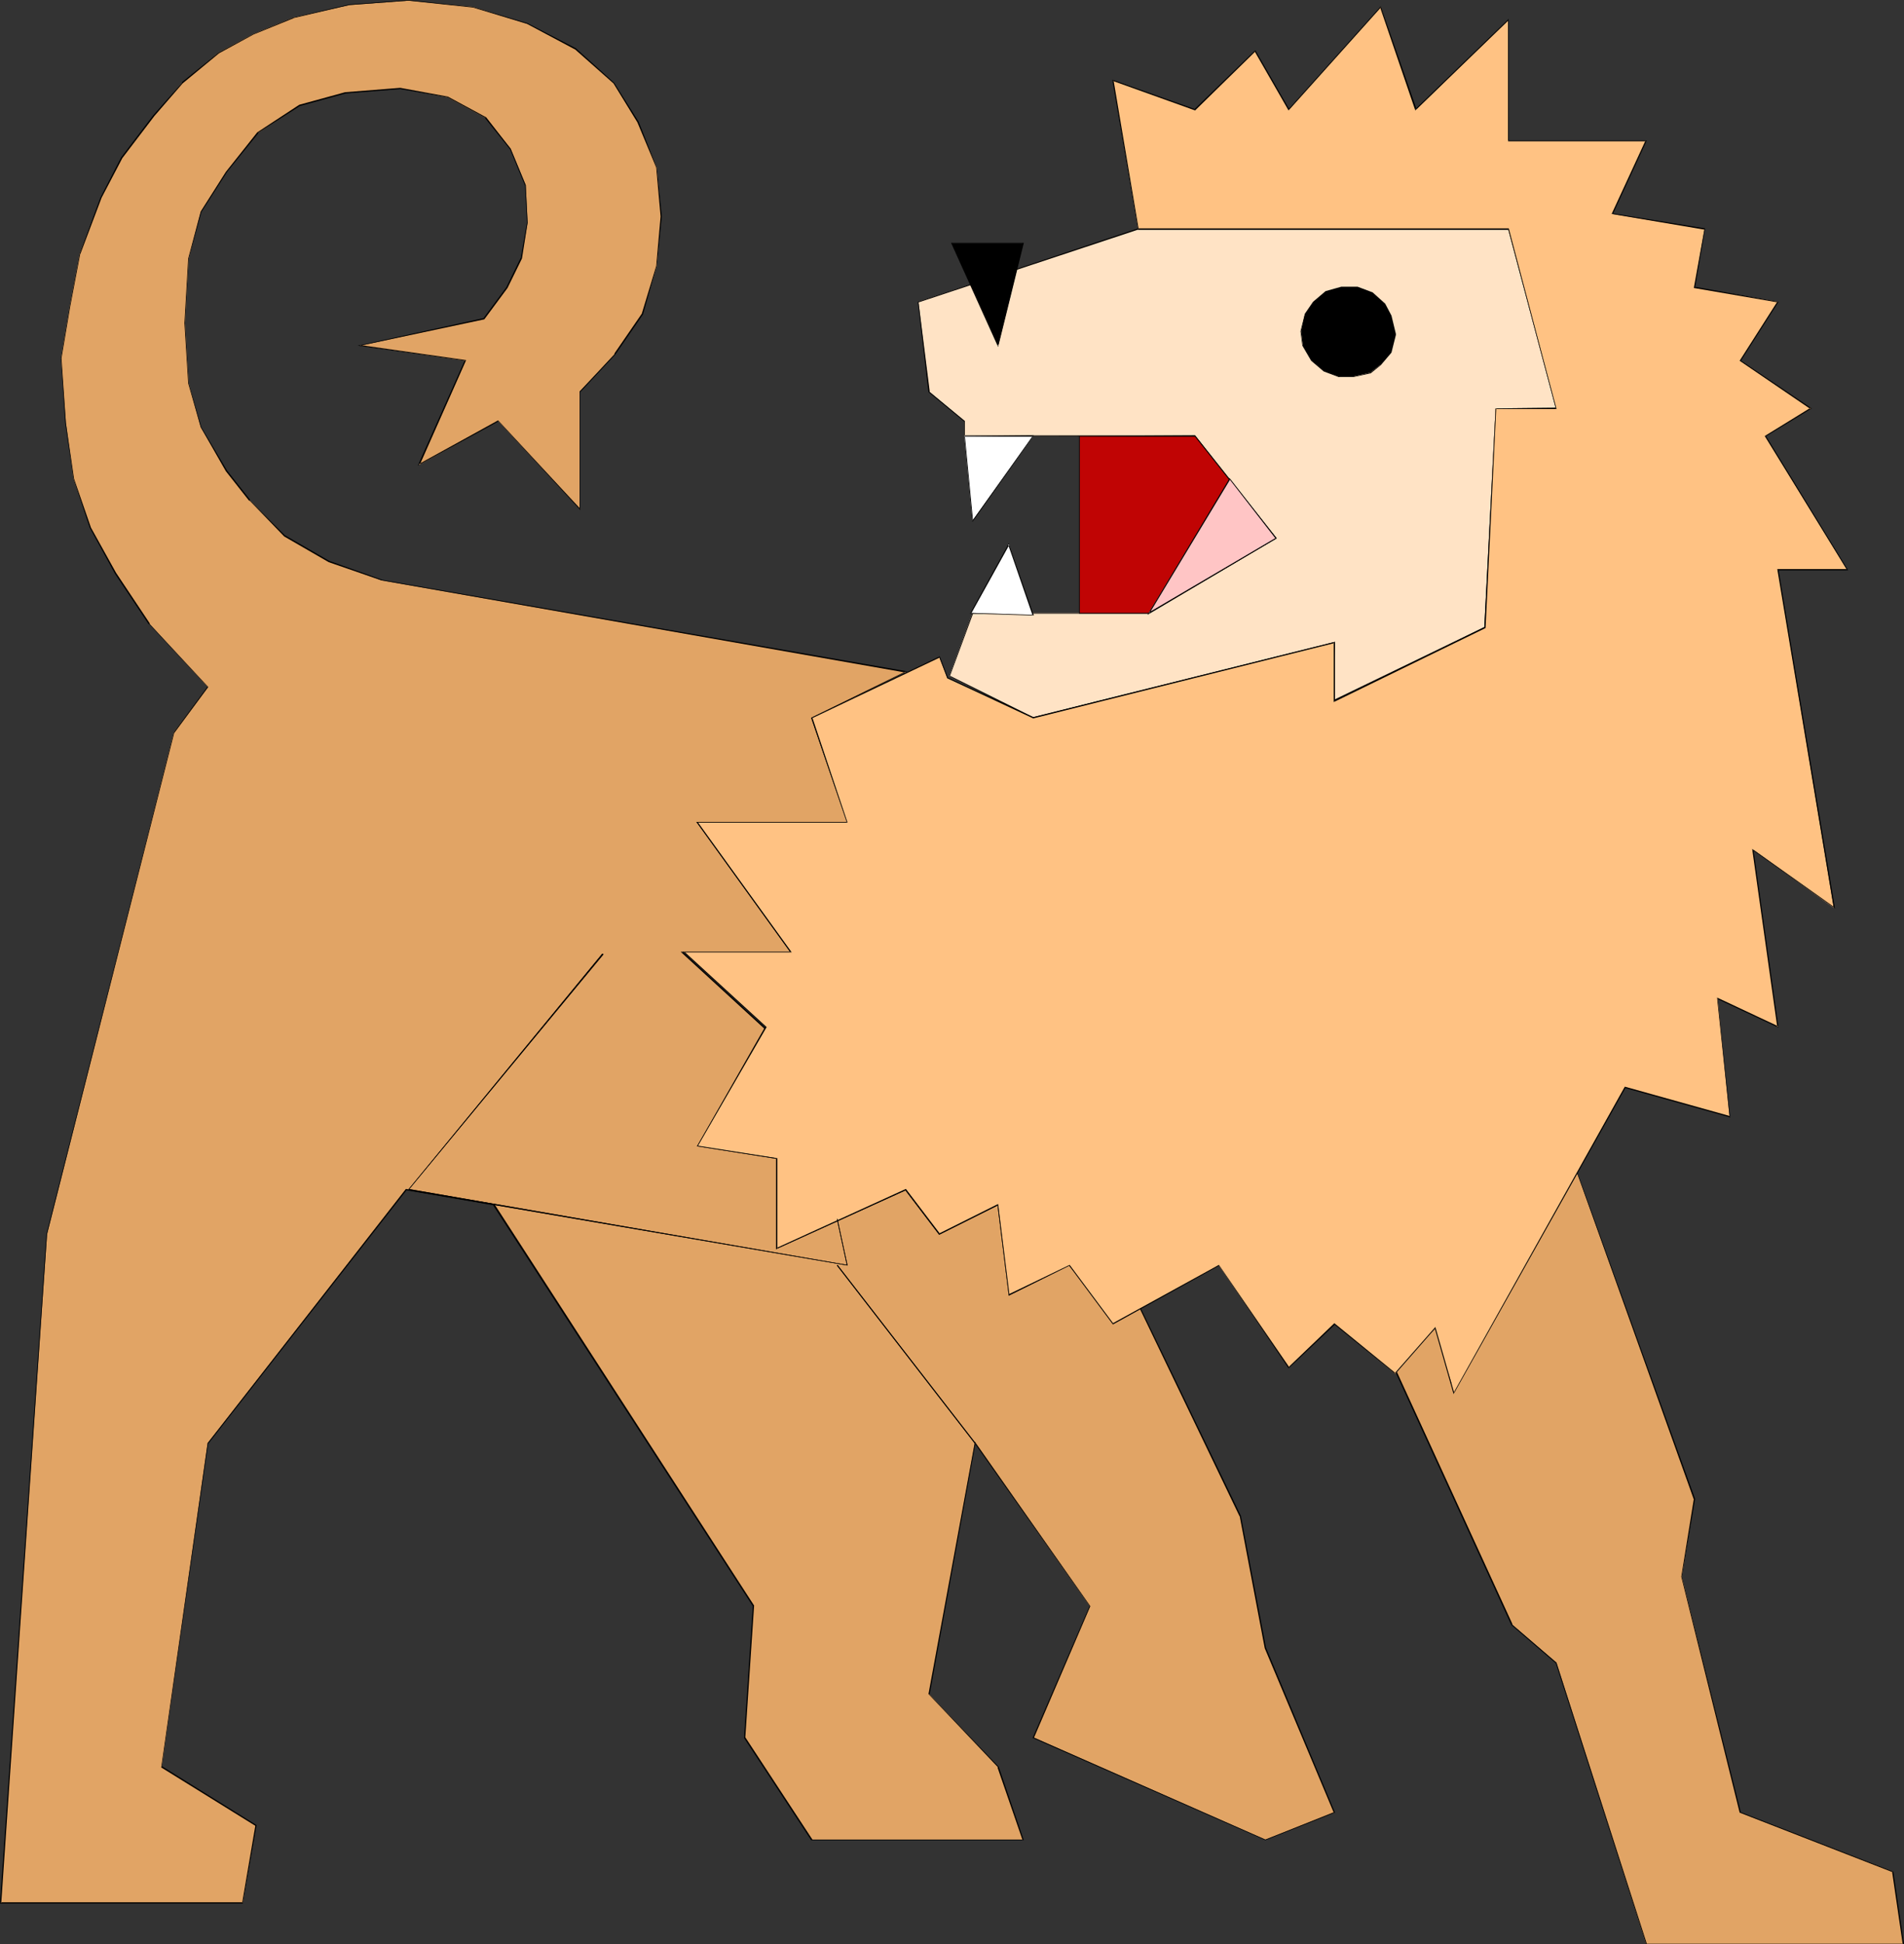
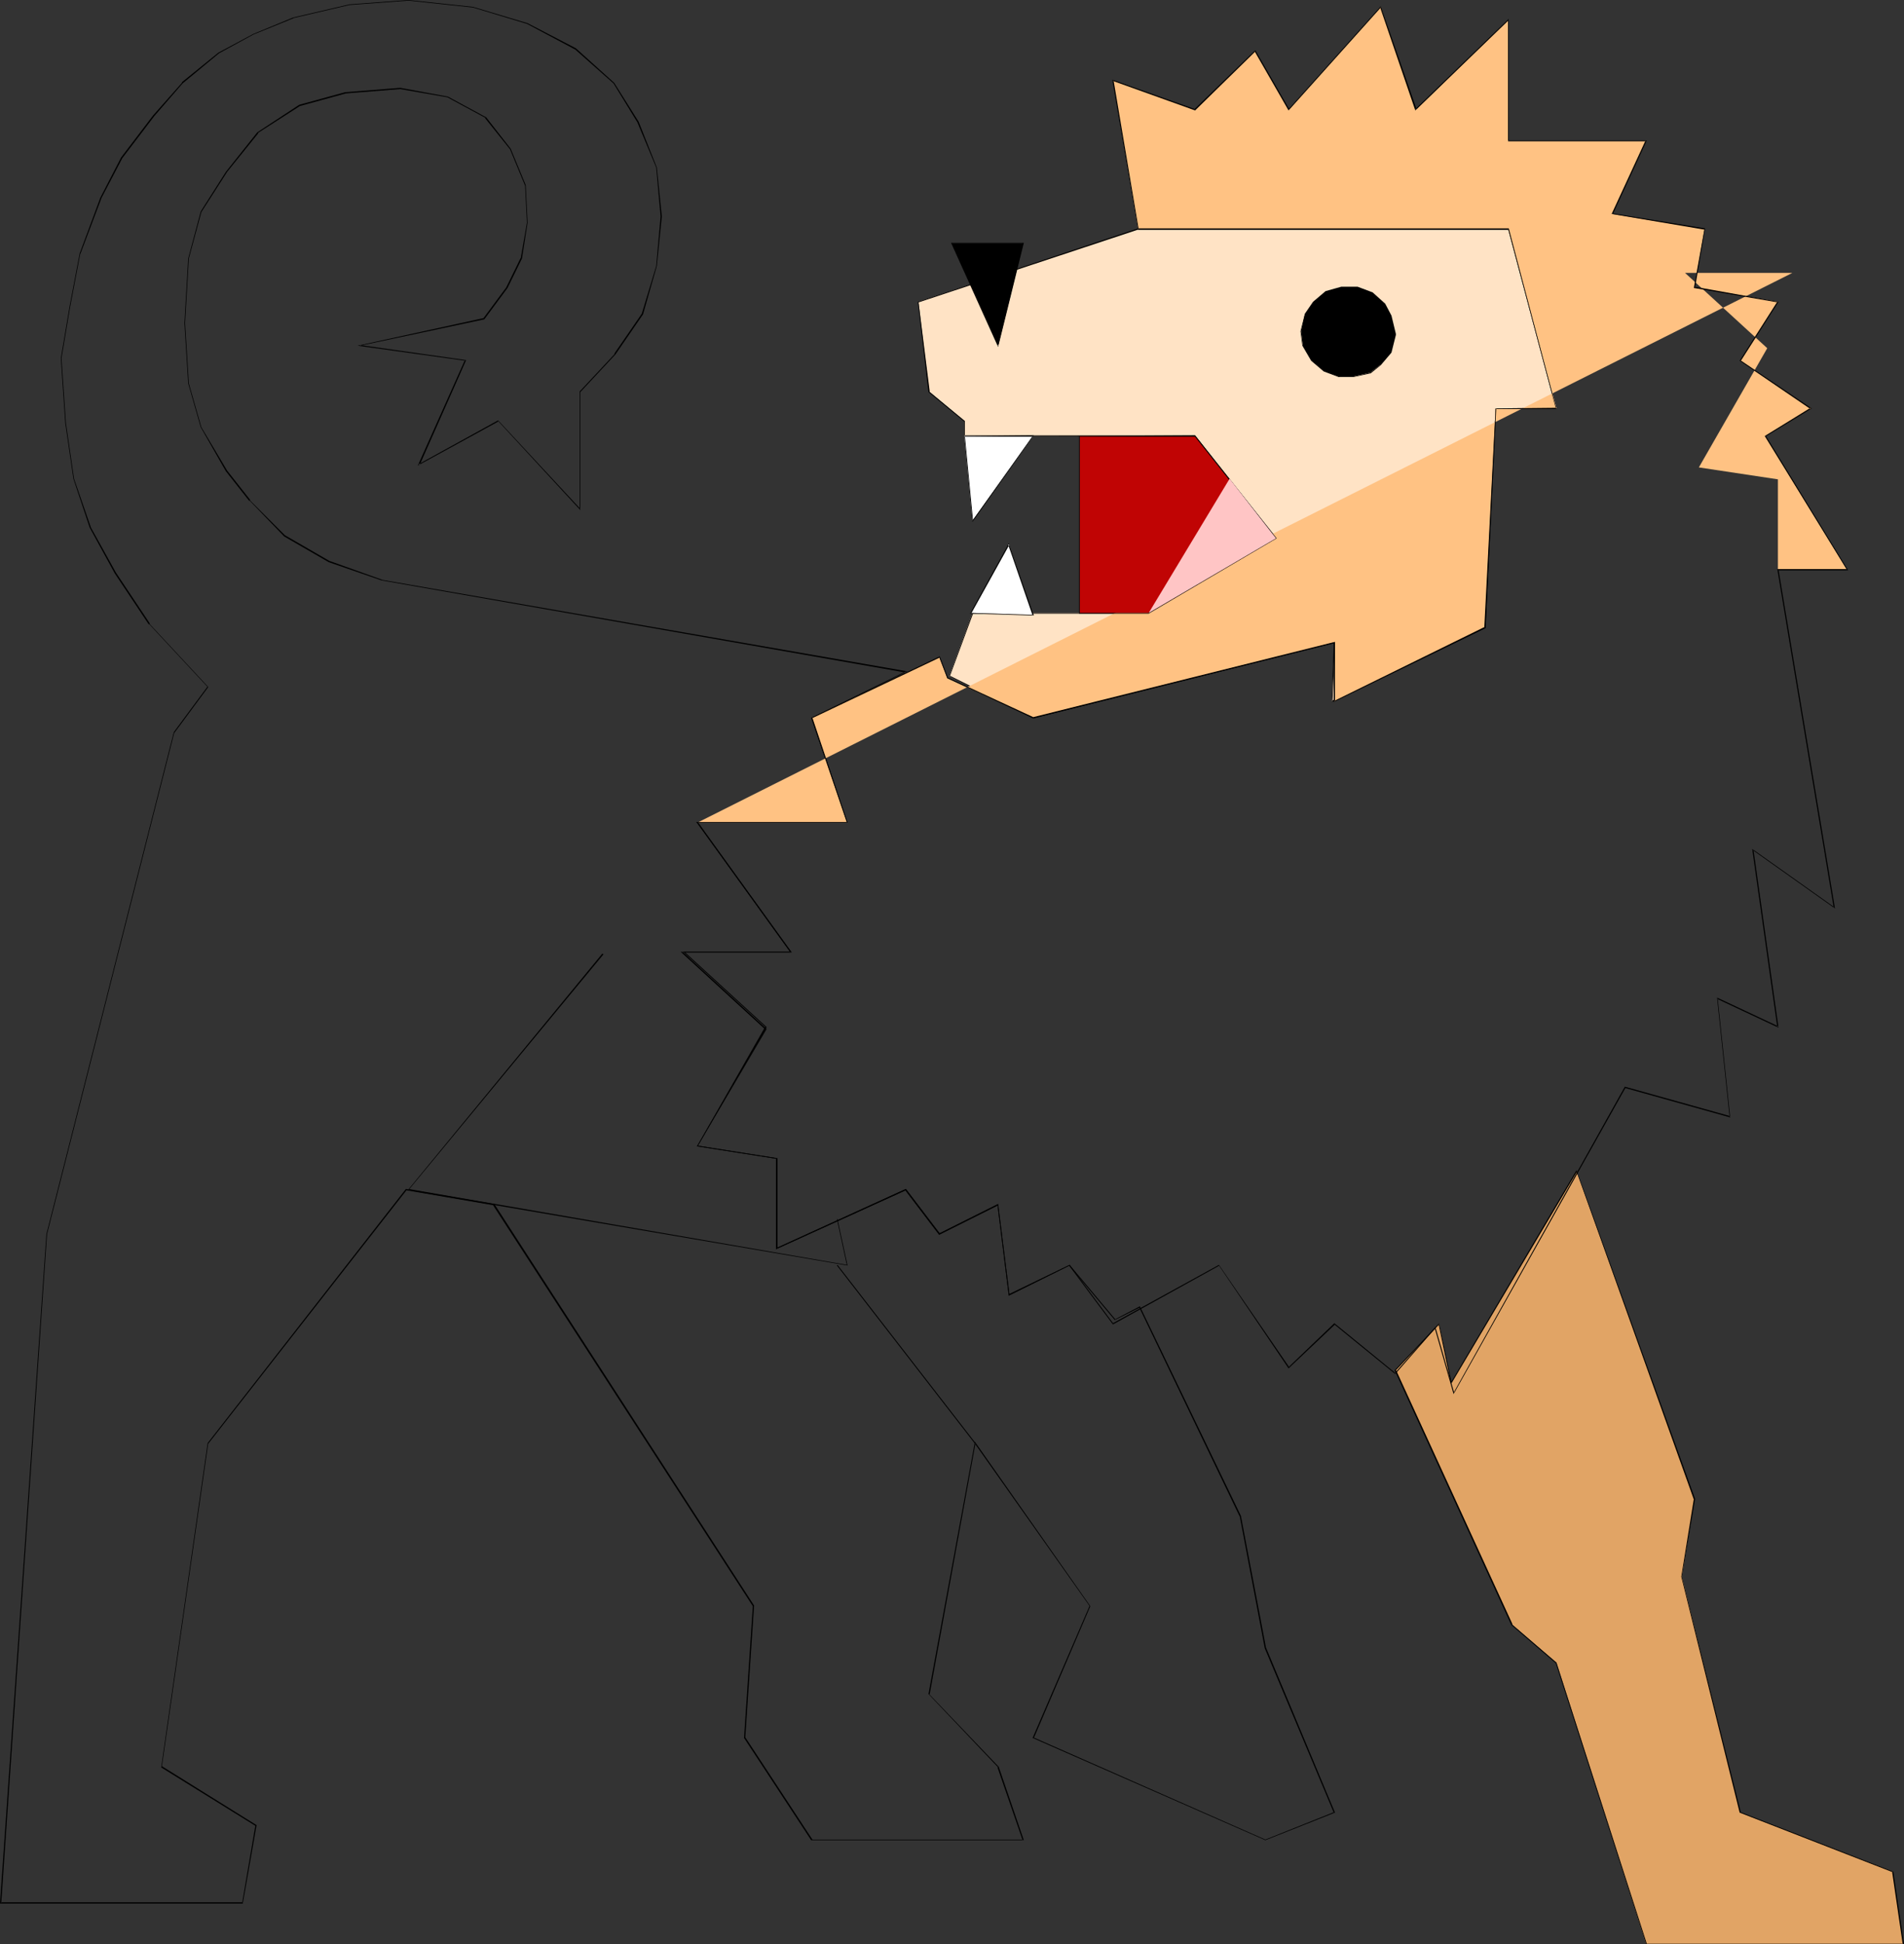
<svg xmlns="http://www.w3.org/2000/svg" xmlns:ns1="http://sodipodi.sourceforge.net/DTD/sodipodi-0.dtd" xmlns:ns2="http://www.inkscape.org/namespaces/inkscape" version="1.0" width="129.766mm" height="132.49mm" id="svg24" ns1:docname="Lion 15.wmf">
  <rect width="100%" height="100%" fill="#333333" stroke="none" />
  <ns1:namedview id="namedview24" pagecolor="#ffffff" bordercolor="#000000" borderopacity="0.25" ns2:showpageshadow="2" ns2:pageopacity="0.0" ns2:pagecheckerboard="0" ns2:deskcolor="#d1d1d1" ns2:document-units="mm" />
  <defs id="defs1">
    <pattern id="WMFhbasepattern" patternUnits="userSpaceOnUse" width="6" height="6" x="0" y="0" />
  </defs>
  <path style="fill:#ffe3c5;fill-opacity:1;fill-rule:evenodd;stroke:none" d="m 293.142,58.978 h 95.344 l 12.443,46.213 h -15.675 l -2.747,56.393 -39.43,19.067 0.646,-15.189 -77.568,19.39 -21.654,-10.665 5.979,-16.32 h 45.41 l 32.805,-19.229 -20.846,-26.338 h -59.469 v -3.878 l -9.05,-7.594 -2.747,-23.107 z" id="path1" />
  <path style="fill:#000000;fill-opacity:1;fill-rule:evenodd;stroke:none" d="m 293.142,59.14 v 0 h 95.344 v -0.162 l 12.282,46.213 0.162,-0.162 -15.675,0.162 -2.909,56.393 0.162,-0.162 -39.43,19.067 0.162,0.162 0.646,-15.351 -77.73,19.39 v 0 l -21.493,-10.665 v 0.162 l 5.979,-16.158 h -0.162 45.41 l 32.966,-19.39 -21.008,-26.5 h -59.469 l 0.162,0.162 v -3.878 l -9.211,-7.594 h 0.162 l -2.909,-23.107 v 0.162 l 56.56,-18.744 v -0.323 l -56.722,18.905 2.747,23.268 9.211,7.594 v -0.162 3.878 l 59.469,0.162 -0.162,-0.162 20.846,26.338 0.162,-0.162 -32.966,19.39 h 0.162 -45.41 l -5.979,16.32 21.654,10.826 77.568,-19.39 -0.162,-0.162 -0.485,15.35 39.592,-19.067 2.747,-56.554 -0.162,0.162 h 15.675 L 388.648,58.817 h -95.505 z" id="path2" />
  <path style="fill:#e1a465;fill-opacity:1;fill-rule:evenodd;stroke:none" d="m 406.1,301.678 30.381,84.347 -3.232,20.036 15.029,60.756 39.269,15.189 2.747,18.744 h -66.256 l -23.109,-72.551 -11.474,-9.857 -30.058,-65.442 11.312,-11.957 3.07,15.189 z" id="path3" />
  <path style="fill:#000000;fill-opacity:1;fill-rule:evenodd;stroke:none" d="m 406.262,301.678 h -0.162 l 30.219,84.509 v -0.162 l -3.232,20.036 15.029,60.756 39.43,15.351 -0.162,-0.162 2.747,18.744 0.162,-0.162 h -66.256 0.162 l -23.27,-72.39 -11.474,-9.857 h 0.162 l -30.058,-65.603 v 0.162 l 11.15,-11.796 -0.162,-0.162 3.232,15.512 32.482,-54.777 -0.162,-0.323 -32.32,54.615 0.162,0.162 -3.232,-15.351 -11.474,12.119 30.058,65.603 11.474,9.857 v 0 l 23.27,72.39 h 66.418 l -2.747,-18.744 -39.43,-15.35 0.162,0.162 -15.19,-60.756 3.394,-20.036 -30.542,-84.67 z" id="path4" />
-   <path style="fill:#e1a465;fill-opacity:1;fill-rule:evenodd;stroke:none" d="m 103.101,22.783 -14.221,1.131 -11.635,3.232 -10.827,7.11 -8.08,10.018 -6.626,10.341 -3.07,11.957 -0.97,16.643 0.97,15.512 3.07,11.311 6.626,11.149 5.979,7.594 9.05,9.21 11.474,6.625 13.413,4.848 135.097,23.591 -24.24,11.796 9.05,26.985 H 179.699 l 24.078,33.286 H 175.659 l 21.654,19.875 -17.614,30.216 20.362,3.07 v 23.268 l 33.29,-15.189 8.565,11.472 15.19,-7.594 2.747,23.107 15.675,-7.433 11.635,13.896 6.464,-3.232 25.856,53.808 6.464,33.933 17.776,42.497 -17.776,6.948 -59.792,-26.338 14.544,-33.771 -29.573,-42.012 -11.797,64.634 17.776,18.744 6.464,18.744 h -54.459 l -17.291,-26.338 2.262,-33.771 -66.902,-103.414 -22.624,-3.878 -51.066,65.28 -11.797,83.377 24.24,15.189 -3.394,19.875 H 0.162 L 12.12,317.836 44.763,188.569 53.49,176.935 38.461,160.615 29.734,147.526 23.27,135.892 18.907,123.289 16.968,108.908 15.675,92.265 17.938,78.853 20.523,65.28 l 5.494,-14.381 5.333,-10.18 8.242,-10.826 7.272,-8.564 9.373,-7.756 9.05,-4.848 10.181,-4.201 14.544,-3.232 15.19,-1.131 16.645,1.616 14.059,4.363 12.282,6.463 9.858,8.726 6.302,10.18 4.848,11.634 1.131,12.604 -1.131,12.765 -3.717,12.442 -7.11,10.341 -9.05,9.533 v 30.216 l -21.008,-22.622 -20.362,11.311 11.958,-26.823 -27.149,-3.878 31.835,-6.948 5.979,-8.079 3.717,-7.433 1.616,-9.21 -0.485,-9.695 -3.878,-9.372 -6.464,-7.918 -9.858,-5.332 z" id="path5" />
  <path style="fill:#000000;fill-opacity:1;fill-rule:evenodd;stroke:none" d="m 103.101,22.622 -14.221,1.131 -11.797,3.232 -10.827,7.11 -8.08,10.18 -6.464,10.18 -3.232,12.119 -0.97,16.643 0.97,15.512 3.232,11.311 6.464,11.311 5.979,7.594 h 0.162 l 8.888,9.21 11.474,6.625 13.574,4.686 v 0 l 135.097,23.753 v -0.323 l -24.402,11.957 9.211,26.985 v -0.162 H 179.376 l 24.24,33.609 0.162,-0.162 H 175.336 l 21.816,20.036 v -0.162 l -17.614,30.216 20.523,3.232 -0.162,-0.162 v 23.43 l 33.451,-15.189 h -0.162 l 8.726,11.472 15.19,-7.594 -0.162,-0.162 2.909,23.43 15.675,-7.756 h -0.162 l 11.797,14.058 6.464,-3.232 h -0.162 l 25.856,53.808 v -0.162 l 6.464,34.094 17.776,42.335 0.162,-0.162 -17.776,7.11 v 0 l -59.792,-26.338 0.162,0.162 14.544,-33.933 -29.734,-42.335 -11.958,64.957 17.938,18.905 h -0.162 l 6.464,18.744 0.162,-0.162 h -54.459 0.162 l -17.291,-26.338 v 0 l 2.262,-33.933 L 127.341,310.08 104.555,306.202 53.49,371.644 41.531,455.183 65.771,470.21 v 0 l -3.394,19.875 0.162,-0.162 H 0.162 L 0.323,490.085 12.12,317.836 44.925,188.569 v 0.162 l 8.726,-11.796 -15.19,-16.32 h 0.162 l -8.726,-13.088 -6.464,-11.634 -4.363,-12.604 v 0 L 16.968,108.908 15.837,92.265 18.099,78.853 20.685,65.28 v 0.162 l 5.494,-14.543 5.333,-10.18 8.242,-10.826 7.272,-8.402 v 0 l 9.373,-7.756 8.888,-4.848 10.342,-4.201 h -0.162 L 90.011,1.293 105.201,0.162 121.846,1.939 v 0 l 13.898,4.201 12.443,6.625 v 0 l 9.858,8.726 v 0 l 6.141,10.018 4.848,11.634 v 0 l 1.131,12.604 -1.131,12.765 v 0 l -3.717,12.28 -7.11,10.341 h 0.162 l -9.05,9.695 v 30.216 h 0.162 l -21.17,-22.783 -20.523,11.311 0.323,0.162 11.958,-26.985 -27.31,-3.878 v 0.162 l 31.997,-6.787 5.979,-8.079 3.717,-7.594 1.454,-9.21 -0.485,-9.695 -3.878,-9.372 -6.302,-8.079 -9.858,-5.332 -12.282,-2.262 v 0.323 l 12.12,2.101 v 0 l 9.858,5.332 h -0.162 l 6.464,8.079 3.878,9.372 v -0.162 l 0.485,9.695 -1.616,9.21 v -0.162 l -3.717,7.594 -5.979,8.079 0.162,-0.162 -32.482,7.11 27.795,3.878 -0.162,-0.162 -12.12,27.146 20.685,-11.311 v -0.162 l 21.17,22.945 v -30.539 0.162 l 9.05,-9.695 v 0 l 7.11,-10.341 3.555,-12.442 1.293,-12.765 -1.293,-12.604 -4.686,-11.796 L 158.206,21.329 148.349,12.442 135.905,5.979 121.846,1.777 105.201,0 90.011,1.131 75.467,4.524 v 0 l -10.181,4.201 -9.05,4.848 -9.373,7.594 v 0.162 L 39.43,29.731 31.189,40.558 25.856,50.899 20.523,65.28 v 0 l -2.586,13.573 -2.262,13.411 1.131,16.643 2.101,14.381 4.202,12.604 6.464,11.796 8.726,13.088 h 0.162 l 15.029,16.158 v -0.162 L 44.763,188.569 11.958,317.836 0,490.246 h 62.539 l 3.555,-20.198 -24.402,-15.189 v 0.162 L 53.651,371.644 v 0.162 l 51.066,-65.28 h -0.162 l 22.624,3.878 h -0.162 l 66.902,103.252 v 0 l -2.262,33.933 17.291,26.338 h 54.782 l -6.464,-18.905 -17.938,-18.744 h 0.162 l 11.797,-64.634 -0.162,0.162 29.573,41.85 v -0.162 l -14.706,34.094 59.954,26.338 17.938,-7.11 L 326.108,424.32 v 0 l -6.464,-33.933 -26.018,-53.969 -6.464,3.393 h 0.162 l -11.797,-14.058 -15.675,7.594 h 0.162 l -2.909,-23.268 -15.19,7.594 h 0.162 l -8.726,-11.472 -33.29,15.189 0.162,0.162 V 298.284 L 179.699,295.053 v 0.162 l 17.776,-30.216 -21.654,-19.875 -0.162,0.162 h 28.28 L 179.699,211.675 v 0.162 h 38.622 l -9.05,-26.985 -0.162,0.162 24.563,-12.119 -135.421,-23.591 h 0.162 l -13.574,-4.848 -11.474,-6.625 v 0 l -9.05,-9.049 h 0.162 l -5.979,-7.594 -6.626,-11.149 -3.232,-11.311 v 0 L 47.672,83.216 48.642,66.573 v 0 l 3.232,-11.957 6.626,-10.341 8.08,-10.018 h -0.162 L 77.245,27.308 89.041,24.076 h -0.162 l 14.221,-1.131 z" id="path6" />
-   <path style="fill:#ffc283;fill-opacity:1;fill-rule:evenodd;stroke:none" d="m 244.016,174.672 22.139,10.18 77.568,-19.39 v 15.189 l 38.784,-19.067 2.747,-56.393 h 15.675 L 388.486,58.978 h -95.344 l -6.464,-38.295 21.17,7.594 15.514,-15.189 8.565,15.189 L 355.681,1.777 364.731,28.277 388.486,5.171 V 36.356 h 35.552 l -8.726,18.744 23.755,3.878 -2.586,15.027 21.493,3.716 -9.696,15.189 18.261,12.28 -11.797,7.11 21.008,34.417 h -17.776 l 14.382,87.094 -20.846,-15.027 6.464,45.728 -15.514,-7.433 3.07,30.539 -26.987,-7.594 -43.955,78.691 -4.848,-16.643 -10.342,11.796 -15.675,-12.927 -11.797,11.311 -17.938,-26.338 -27.31,15.027 -11.15,-15.027 -15.675,7.433 -2.747,-23.107 -15.19,7.594 -8.565,-11.472 -33.29,15.189 v -23.268 l -20.362,-3.07 17.614,-30.701 -21.17,-19.39 h 27.634 L 179.699,211.837 h 38.461 l -9.05,-26.985 32.805,-15.674 z" id="path7" />
+   <path style="fill:#ffc283;fill-opacity:1;fill-rule:evenodd;stroke:none" d="m 244.016,174.672 22.139,10.18 77.568,-19.39 v 15.189 l 38.784,-19.067 2.747,-56.393 h 15.675 L 388.486,58.978 h -95.344 l -6.464,-38.295 21.17,7.594 15.514,-15.189 8.565,15.189 L 355.681,1.777 364.731,28.277 388.486,5.171 V 36.356 h 35.552 l -8.726,18.744 23.755,3.878 -2.586,15.027 21.493,3.716 -9.696,15.189 18.261,12.28 -11.797,7.11 21.008,34.417 h -17.776 v -23.268 l -20.362,-3.07 17.614,-30.701 -21.17,-19.39 h 27.634 L 179.699,211.837 h 38.461 l -9.05,-26.985 32.805,-15.674 z" id="path7" />
  <path style="fill:#000000;fill-opacity:1;fill-rule:evenodd;stroke:none" d="m 244.016,174.672 22.139,10.341 77.568,-19.39 -0.162,-0.162 v 15.35 l 39.107,-19.067 2.747,-56.554 -0.162,0.162 h 15.675 L 388.648,58.817 h -95.505 l 0.162,0.162 -6.464,-38.295 -0.162,0.162 21.17,7.594 15.514,-15.189 h -0.162 l 8.726,15.189 23.755,-26.5 h -0.162 l 9.05,26.5 24.078,-23.268 h -0.162 V 36.356 h 35.552 l -0.162,-0.162 -8.726,18.905 23.917,4.04 v -0.162 l -2.747,15.189 21.654,3.716 -0.162,-0.162 -9.696,15.189 18.261,12.442 v -0.323 l -11.797,7.271 21.17,34.417 v -0.162 h -17.938 l 14.544,87.255 0.162,-0.162 -21.17,-15.027 6.464,45.89 0.323,-0.162 -15.837,-7.433 3.232,30.701 0.162,-0.162 -27.149,-7.594 -44.117,78.853 h 0.162 l -4.848,-16.966 -10.504,11.957 h 0.323 l -15.837,-12.927 -11.797,11.311 h 0.162 l -18.099,-26.338 -27.31,15.027 0.162,0.162 -11.312,-15.189 -15.675,7.594 h 0.162 l -2.909,-23.268 -15.19,7.594 h 0.162 l -8.726,-11.472 -33.29,15.189 0.162,0.162 V 298.284 L 179.699,295.053 v 0.162 l 17.776,-30.701 -21.17,-19.39 -0.162,0.162 h 27.795 L 179.699,211.675 v 0.162 h 38.622 l -9.05,-26.985 -0.162,0.162 32.966,-15.674 -0.162,-0.162 2.101,5.494 0.162,-0.162 -2.101,-5.494 -33.128,15.835 9.211,26.985 v -0.162 H 179.376 l 24.24,33.609 0.162,-0.162 H 175.982 l 21.17,19.39 v -0.162 l -17.614,30.863 20.523,3.232 -0.162,-0.162 v 23.43 l 33.451,-15.189 h -0.162 l 8.726,11.472 15.19,-7.594 -0.162,-0.162 2.909,23.43 15.675,-7.756 h -0.162 l 11.312,15.189 27.472,-15.189 h -0.162 l 17.938,26.5 11.958,-11.311 h -0.162 l 15.675,12.765 10.342,-11.796 h -0.162 l 4.848,16.966 44.278,-78.853 h -0.162 l 27.149,7.594 -3.232,-30.701 -0.162,0.162 15.837,7.433 -6.464,-45.89 -0.162,0.162 21.17,15.027 -14.544,-87.255 -0.162,0.162 h 18.099 l -21.17,-34.579 -0.162,0.162 11.958,-7.271 -18.422,-12.442 0.162,0.162 9.696,-15.189 -21.654,-3.878 0.162,0.162 2.586,-15.189 -23.917,-3.878 0.162,0.162 8.726,-18.905 h -35.714 l 0.162,0.162 V 4.848 L 364.569,28.116 h 0.323 L 355.681,1.616 331.926,28.116 h 0.162 l -8.726,-15.189 -15.675,15.189 h 0.162 l -21.331,-7.594 6.626,38.619 h 95.344 v -0.162 l 12.282,46.213 0.162,-0.162 -15.675,0.162 -2.909,56.393 0.162,-0.162 -38.784,19.067 0.162,0.162 v -15.351 l -77.73,19.39 v 0 l -21.978,-10.18 v 0 z" id="path8" />
-   <path style="fill:#000000;fill-opacity:1;fill-rule:evenodd;stroke:none" d="m 155.136,245.608 -50.096,60.917 113.281,19.39 -2.586,-11.957 h -0.162 l 2.586,11.957 v -0.162 L 105.201,306.202 v 0.323 l 50.258,-60.756 z" id="path9" />
  <path style="fill:#000000;fill-opacity:1;fill-rule:evenodd;stroke:none" d="m 155.136,245.608 -50.096,60.917 113.281,19.39 -2.586,-11.957 h -0.162 l 2.586,11.957 v -0.162 L 105.201,306.202 v 0.323 l 50.258,-60.756 z" id="path10" />
-   <path style="fill:#000000;fill-opacity:1;fill-rule:evenodd;stroke:none" d="m 215.574,325.915 35.552,45.89 0.162,-0.162 -35.552,-45.89 z" id="path11" />
  <path style="fill:#000000;fill-opacity:1;fill-rule:evenodd;stroke:none" d="m 215.574,325.915 35.552,45.89 0.162,-0.162 -35.552,-45.89 z" id="path12" />
  <path style="fill:#000000;fill-opacity:1;fill-rule:evenodd;stroke:none" d="m 245.309,62.695 11.797,26.338 6.464,-26.338 z" id="path13" />
  <path style="fill:#000000;fill-opacity:1;fill-rule:evenodd;stroke:none" d="m 244.985,62.533 12.12,26.823 6.626,-26.823 h -18.746 l 0.323,0.162 h 18.261 -0.162 l -6.464,26.338 0.323,-0.162 -11.958,-26.338 v 0.162 z" id="path14" />
  <path style="fill:#000000;fill-opacity:1;fill-rule:evenodd;stroke:none" d="m 359.398,85.963 -1.131,-4.524 -1.616,-3.232 -3.232,-2.747 -3.717,-1.454 h -4.202 l -3.878,1.131 -3.232,2.585 -2.262,3.232 -0.97,4.363 0.485,3.716 2.262,3.878 3.232,2.585 3.717,1.454 h 3.717 l 4.363,-0.97 2.747,-2.101 2.586,-3.07 1.131,-4.524 z" id="path15" />
  <path style="fill:#000000;fill-opacity:1;fill-rule:evenodd;stroke:none" d="m 359.56,85.963 -1.131,-4.686 -1.616,-3.07 -3.232,-2.909 -3.878,-1.454 h -4.202 l -4.04,1.131 -3.232,2.747 -2.101,3.07 -1.131,4.524 0.485,3.716 2.262,3.878 3.232,2.747 3.878,1.454 h 3.717 l 4.525,-0.97 2.586,-2.101 2.747,-3.232 1.131,-4.524 v -0.323 h -0.323 v 0.323 -0.162 l -1.131,4.524 -2.586,3.232 h 0.162 l -2.747,2.101 v 0 l -4.363,0.97 h -3.717 0.162 l -3.878,-1.616 -3.232,-2.585 h 0.162 l -2.424,-3.878 v 0.162 l -0.485,-3.716 1.131,-4.363 v 0 l 2.262,-3.232 -0.162,0.162 3.232,-2.585 3.878,-1.131 v 0 h 4.202 v 0 l 3.717,1.454 3.232,2.747 -0.162,-0.162 1.616,3.232 1.131,4.524 v 0 z" id="path16" />
  <path style="fill:#ffffff;fill-opacity:1;fill-rule:evenodd;stroke:none" d="m 248.379,112.301 h 17.776 l -15.675,21.814 z" id="path17" />
  <path style="fill:#000000;fill-opacity:1;fill-rule:evenodd;stroke:none" d="m 248.541,112.301 -0.162,0.162 h 17.776 l -0.162,-0.162 -15.514,21.814 h 0.162 l -2.101,-21.814 h -0.162 l 2.101,22.137 15.837,-22.299 -17.938,0.162 z" id="path18" />
  <path style="fill:#ffffff;fill-opacity:1;fill-rule:evenodd;stroke:none" d="m 266.155,158.352 -16.16,-0.485 9.858,-17.774 z" id="path19" />
  <path style="fill:#000000;fill-opacity:1;fill-rule:evenodd;stroke:none" d="m 265.993,158.514 0.162,-0.162 -16.16,-0.485 0.162,0.162 9.858,-17.774 h -0.323 l 6.302,18.259 h 0.323 l -6.464,-18.582 -10.019,18.097 16.483,0.485 z" id="path20" />
  <path style="fill:#c00404;fill-opacity:1;fill-rule:evenodd;stroke:none" d="m 278.113,112.301 v 45.567 h 17.776 l 32.805,-19.229 -20.846,-26.338 z" id="path21" />
  <path style="fill:#000000;fill-opacity:1;fill-rule:evenodd;stroke:none" d="m 277.952,112.301 v 45.728 h 17.938 l 32.966,-19.39 -21.008,-26.5 -29.896,0.162 0.162,0.162 h 29.734 l -0.162,-0.162 20.846,26.338 0.162,-0.162 -32.966,19.39 h 0.162 -17.776 v 0 -45.567 0.162 z" id="path22" />
  <path style="fill:#ffc5c5;fill-opacity:1;fill-rule:evenodd;stroke:none" d="m 316.736,123.289 -20.846,34.579 32.805,-19.229 z" id="path23" />
-   <path style="fill:#000000;fill-opacity:1;fill-rule:evenodd;stroke:none" d="m 316.736,123.127 -21.17,35.225 33.29,-19.713 -12.12,-15.512 v 0.323 l 11.797,15.189 0.162,-0.162 -32.966,19.39 0.323,0.162 20.846,-34.579 h -0.162 z" id="path24" />
</svg>